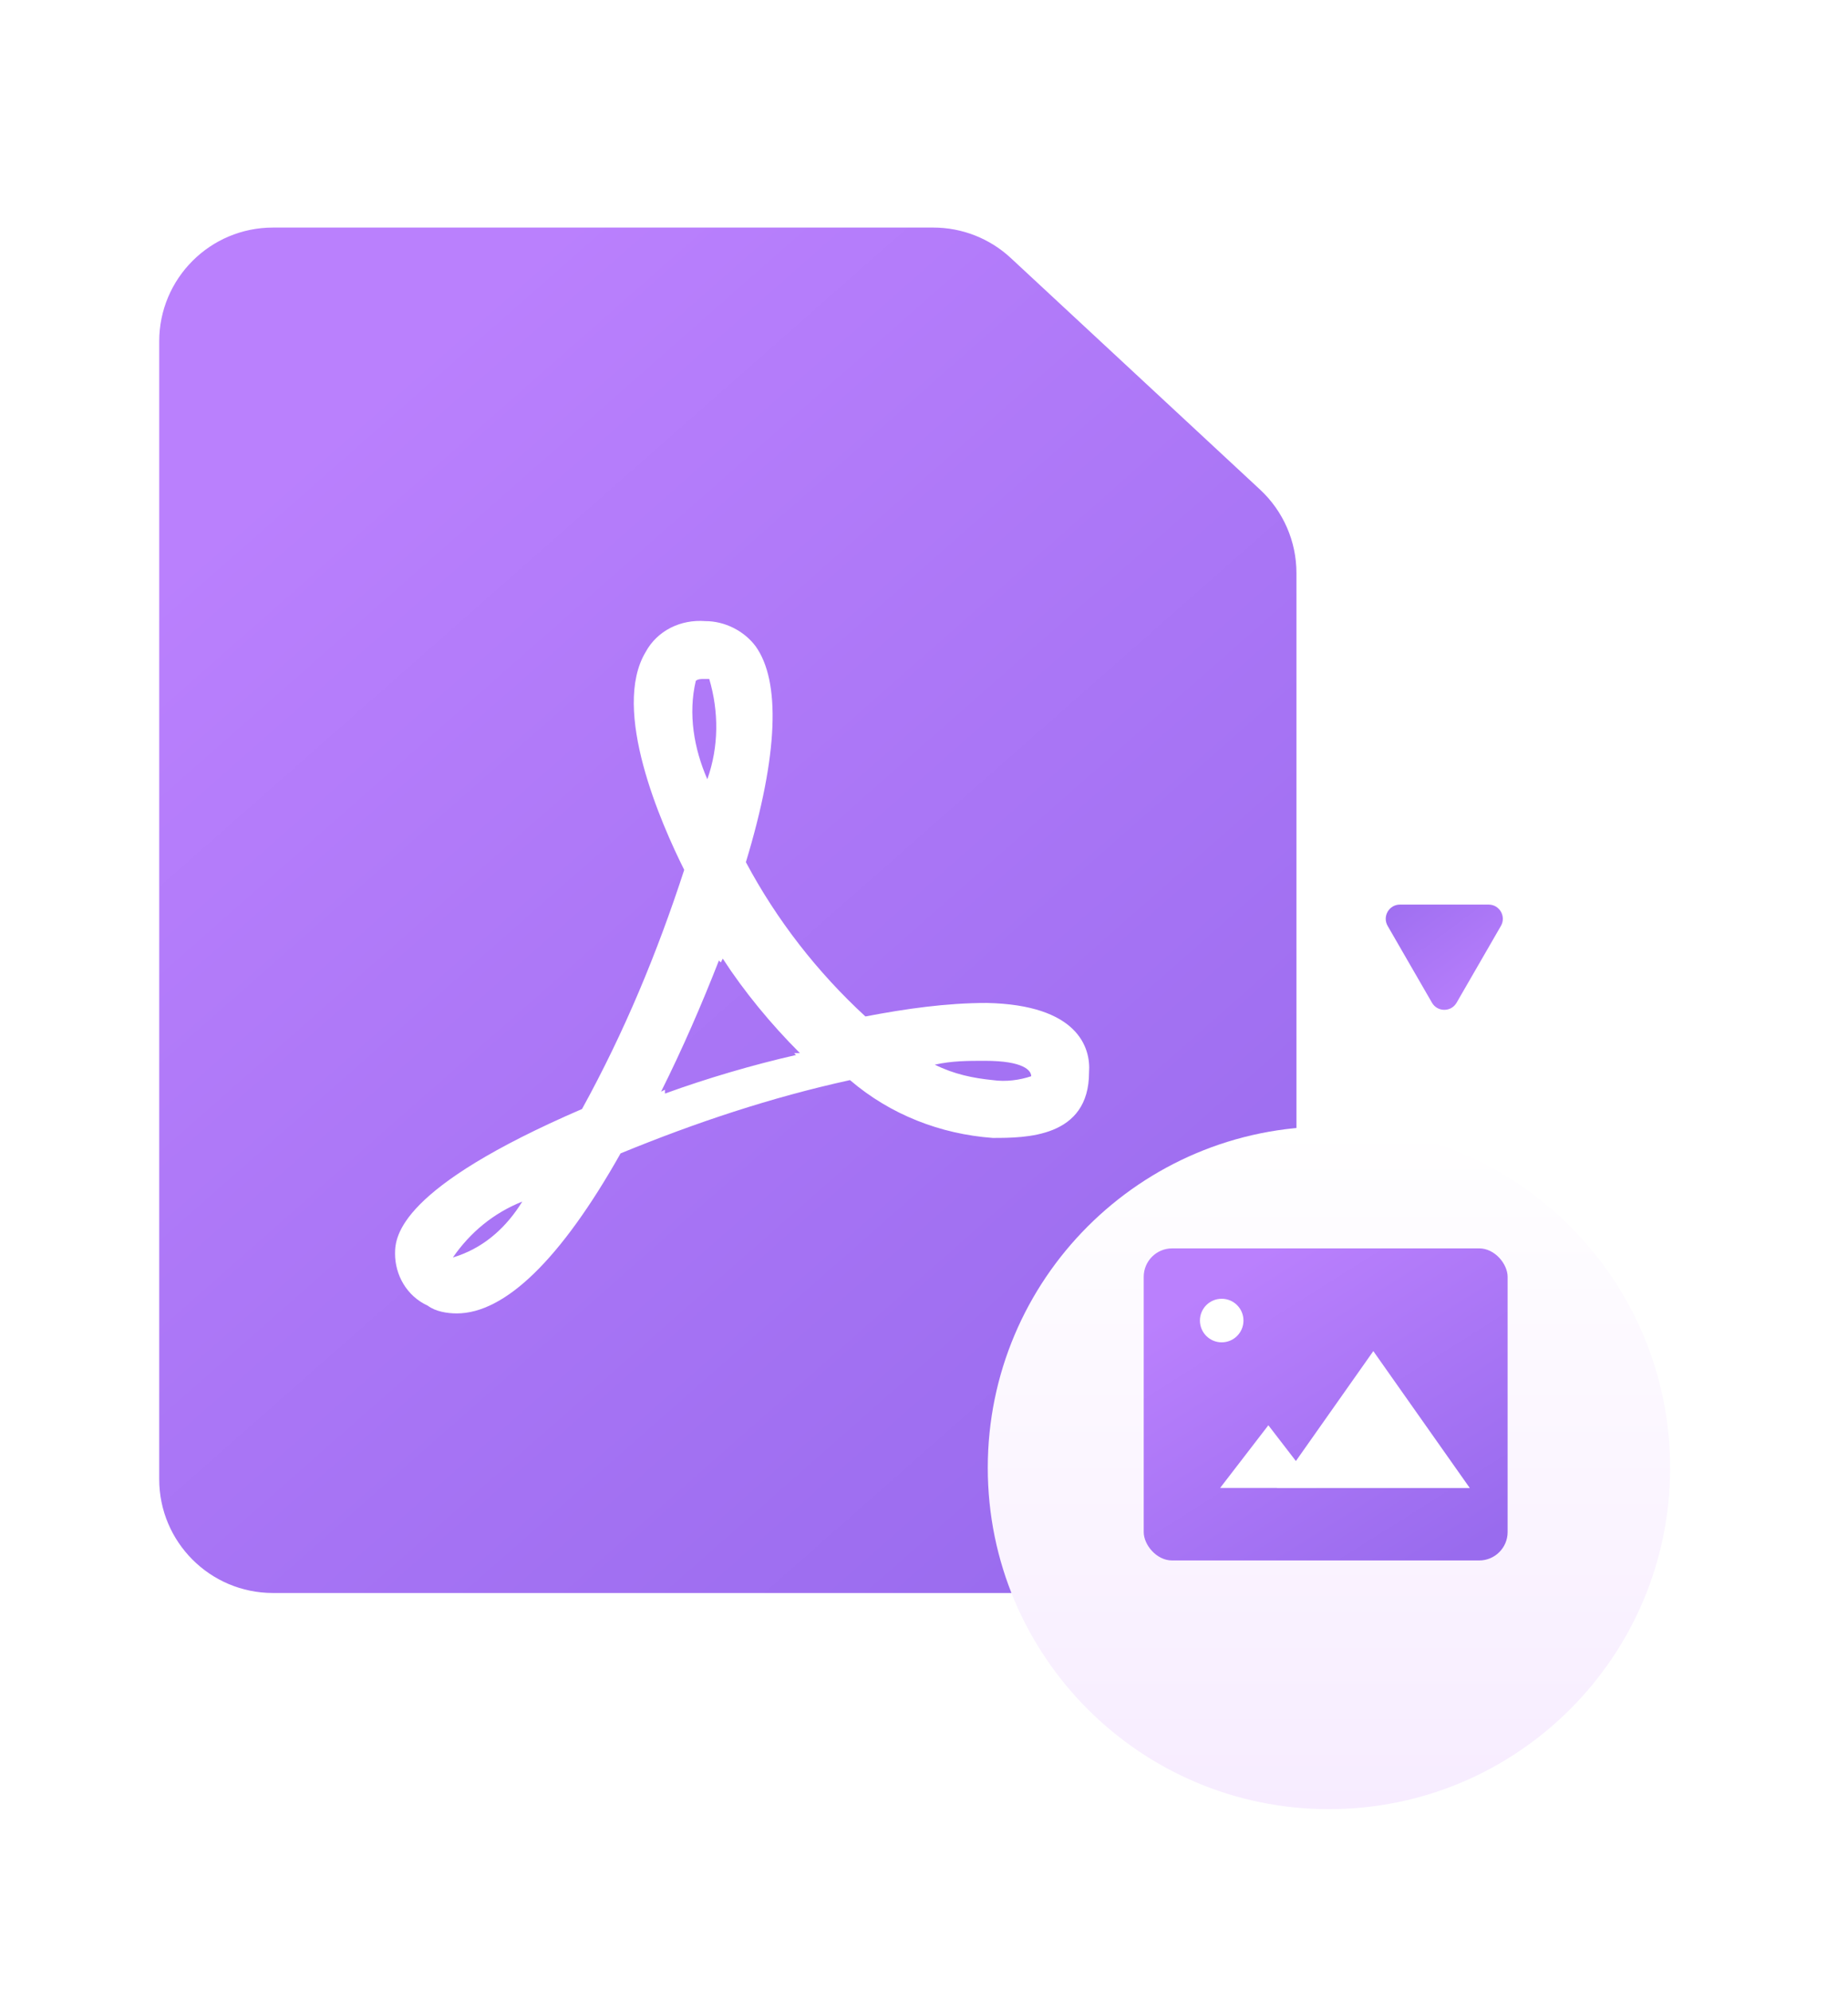
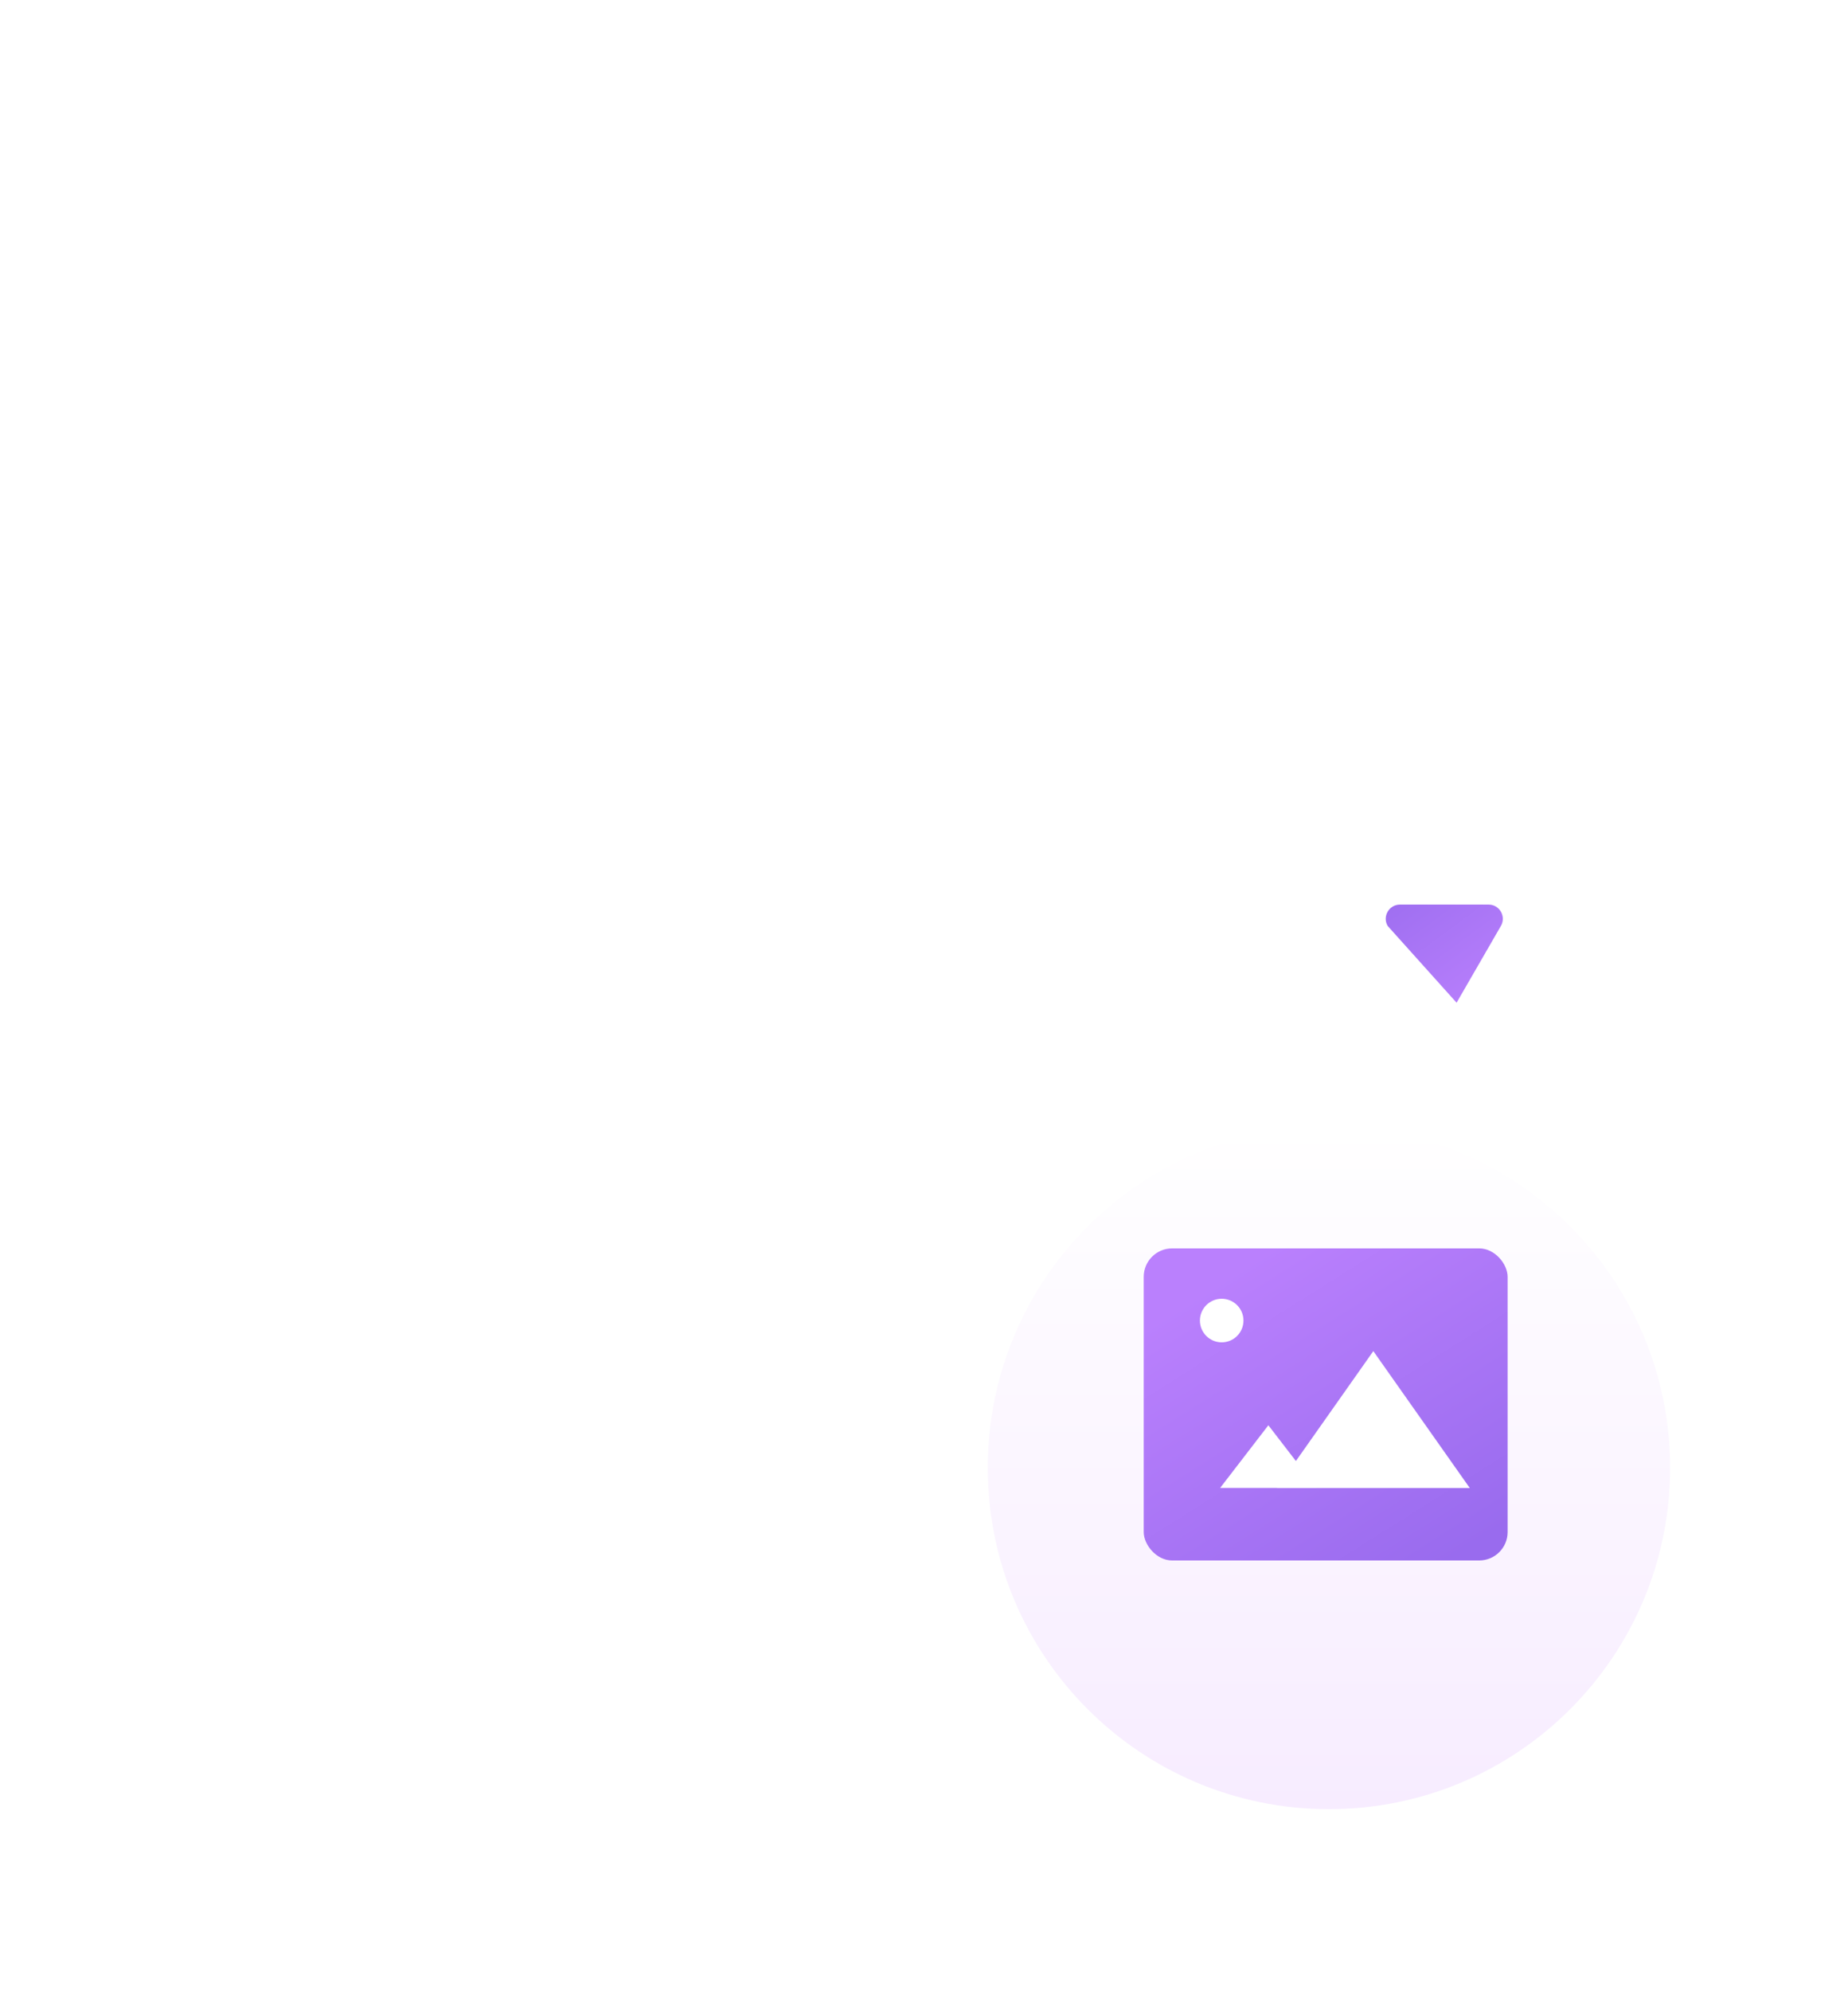
<svg xmlns="http://www.w3.org/2000/svg" width="65" height="70" viewBox="0 0 65 70" fill="none">
  <g id="icon_tupianfanyi">
-     <path id="Rectangle 3468122" d="M5.6 12C5.6 9.791 7.391 8 9.6 8H32.829C33.839 8 34.811 8.382 35.551 9.069L44.322 17.213C45.137 17.97 45.6 19.032 45.6 20.144V52C45.6 54.209 43.809 56 41.6 56H9.6C7.391 56 5.6 54.209 5.6 52V12Z" fill="url(#paint0_linear_210_3517)" />
    <g id="Vector" filter="url(#filter0_d_210_3517)">
-       <path d="M24.812 19.835C25.49 19.835 26.168 20.174 26.575 20.716C27.456 21.937 27.388 24.513 26.235 28.309C27.32 30.343 28.744 32.173 30.439 33.733C31.863 33.461 33.287 33.258 34.711 33.258C37.898 33.326 38.373 34.817 38.305 35.699C38.305 38.003 36.067 38.003 34.915 38.003C33.084 37.868 31.321 37.19 29.897 35.97C27.117 36.58 24.473 37.461 21.828 38.546C19.726 42.274 17.76 44.172 16.065 44.172C15.726 44.172 15.319 44.105 15.047 43.901C14.302 43.562 13.895 42.817 13.895 42.071C13.895 41.461 14.03 39.766 20.472 36.986C21.964 34.275 23.116 31.495 24.066 28.58C23.252 26.953 21.489 22.954 22.71 20.92C23.116 20.174 23.93 19.767 24.812 19.835ZM18.37 40.24C17.353 40.647 16.539 41.325 15.929 42.206L16.132 42.139C17.082 41.8 17.828 41.122 18.37 40.24ZM25.422 31.699L25.354 31.834L25.286 31.767C24.676 33.326 23.998 34.885 23.252 36.376L23.388 36.309V36.444C24.879 35.902 26.507 35.427 27.998 35.088L27.931 35.02H28.134C27.117 34.004 26.168 32.851 25.422 31.699ZM34.644 35.292C34.033 35.292 33.491 35.292 32.88 35.427C33.559 35.766 34.237 35.902 34.915 35.97C35.389 36.037 35.864 35.97 36.271 35.834C36.271 35.631 36 35.292 34.644 35.292ZM24.947 21.869H24.744C24.676 21.869 24.54 21.869 24.473 21.937C24.201 23.089 24.405 24.309 24.879 25.394C25.286 24.242 25.286 23.021 24.947 21.869Z" fill="white" />
-     </g>
+       </g>
    <g id="å·¦ä¾§æ¸å¥">
      <g id="Group">
        <g id="ç©å½¢ 7841" filter="url(#filter1_d_210_3517)">
          <path d="M58.743 49.6C58.743 42.973 53.37 37.6 46.743 37.6C40.115 37.6 34.743 42.973 34.743 49.6C34.743 56.227 40.115 61.6 46.743 61.6C53.37 61.6 58.743 56.227 58.743 49.6Z" fill="url(#paint1_linear_210_3517)" />
        </g>
        <g id="Group 1000002485">
          <rect id="Rectangle 3468161" x="40.228" y="43.886" width="12.8" height="10.971" rx="1" fill="url(#paint2_linear_210_3517)" />
          <path id="Polygon 30" d="M44.612 50.104L46.309 52.307H42.916L44.612 50.104Z" fill="white" />
          <path id="Polygon 31" d="M48.304 47.497L51.697 52.31H44.912L48.304 47.497Z" fill="white" />
          <circle id="Ellipse 1162" cx="42.971" cy="46.423" r="0.766" fill="white" />
        </g>
      </g>
-       <path id="Polygon 29" d="M51.233 35.25C51.041 35.583 50.559 35.583 50.367 35.25L48.808 32.55C48.616 32.217 48.856 31.8 49.241 31.8L52.359 31.8C52.744 31.8 52.984 32.217 52.792 32.55L51.233 35.25Z" fill="url(#paint3_linear_210_3517)" />
+       <path id="Polygon 29" d="M51.233 35.25L48.808 32.55C48.616 32.217 48.856 31.8 49.241 31.8L52.359 31.8C52.744 31.8 52.984 32.217 52.792 32.55L51.233 35.25Z" fill="url(#paint3_linear_210_3517)" />
    </g>
  </g>
  <defs>
    <filter id="filter0_d_210_3517" x="11.895" y="19.828" width="28.416" height="28.345" filterUnits="userSpaceOnUse" color-interpolation-filters="sRGB">
      <feFlood flood-opacity="0" result="BackgroundImageFix" />
      <feColorMatrix in="SourceAlpha" type="matrix" values="0 0 0 0 0 0 0 0 0 0 0 0 0 0 0 0 0 0 127 0" result="hardAlpha" />
      <feOffset dy="2" />
      <feGaussianBlur stdDeviation="1" />
      <feComposite in2="hardAlpha" operator="out" />
      <feColorMatrix type="matrix" values="0 0 0 0 0.505 0 0 0 0 0.3 0 0 0 0 0.846 0 0 0 1 0" />
      <feBlend mode="normal" in2="BackgroundImageFix" result="effect1_dropShadow_210_3517" />
      <feBlend mode="normal" in="SourceGraphic" in2="effect1_dropShadow_210_3517" result="shape" />
    </filter>
    <filter id="filter1_d_210_3517" x="28.743" y="33.6" width="36" height="36" filterUnits="userSpaceOnUse" color-interpolation-filters="sRGB">
      <feFlood flood-opacity="0" result="BackgroundImageFix" />
      <feColorMatrix in="SourceAlpha" type="matrix" values="0 0 0 0 0 0 0 0 0 0 0 0 0 0 0 0 0 0 127 0" result="hardAlpha" />
      <feOffset dy="2" />
      <feGaussianBlur stdDeviation="3" />
      <feComposite in2="hardAlpha" operator="out" />
      <feColorMatrix type="matrix" values="0 0 0 0 0.486 0 0 0 0 0.278 0 0 0 0 0.937 0 0 0 0.16 0" />
      <feBlend mode="normal" in2="BackgroundImageFix" result="effect1_dropShadow_210_3517" />
      <feBlend mode="normal" in="SourceGraphic" in2="effect1_dropShadow_210_3517" result="shape" />
    </filter>
    <linearGradient id="paint0_linear_210_3517" x1="13.2" y1="13.6" x2="45.6" y2="50.4" gradientUnits="userSpaceOnUse">
      <stop stop-color="#BA80FD" />
      <stop offset="1" stop-color="#996BEE" />
    </linearGradient>
    <linearGradient id="paint1_linear_210_3517" x1="46.743" y1="37.6" x2="46.743" y2="61.6" gradientUnits="userSpaceOnUse">
      <stop stop-color="white" />
      <stop offset="1" stop-color="#F7ECFF" />
    </linearGradient>
    <linearGradient id="paint2_linear_210_3517" x1="42.66" y1="45.166" x2="49.389" y2="55.866" gradientUnits="userSpaceOnUse">
      <stop stop-color="#BA80FD" />
      <stop offset="1" stop-color="#996BEE" />
    </linearGradient>
    <linearGradient id="paint3_linear_210_3517" x1="52.536" y1="35.347" x2="48.901" y2="30.392" gradientUnits="userSpaceOnUse">
      <stop stop-color="#BA80FD" />
      <stop offset="1" stop-color="#996BEE" />
    </linearGradient>
  </defs>
</svg>